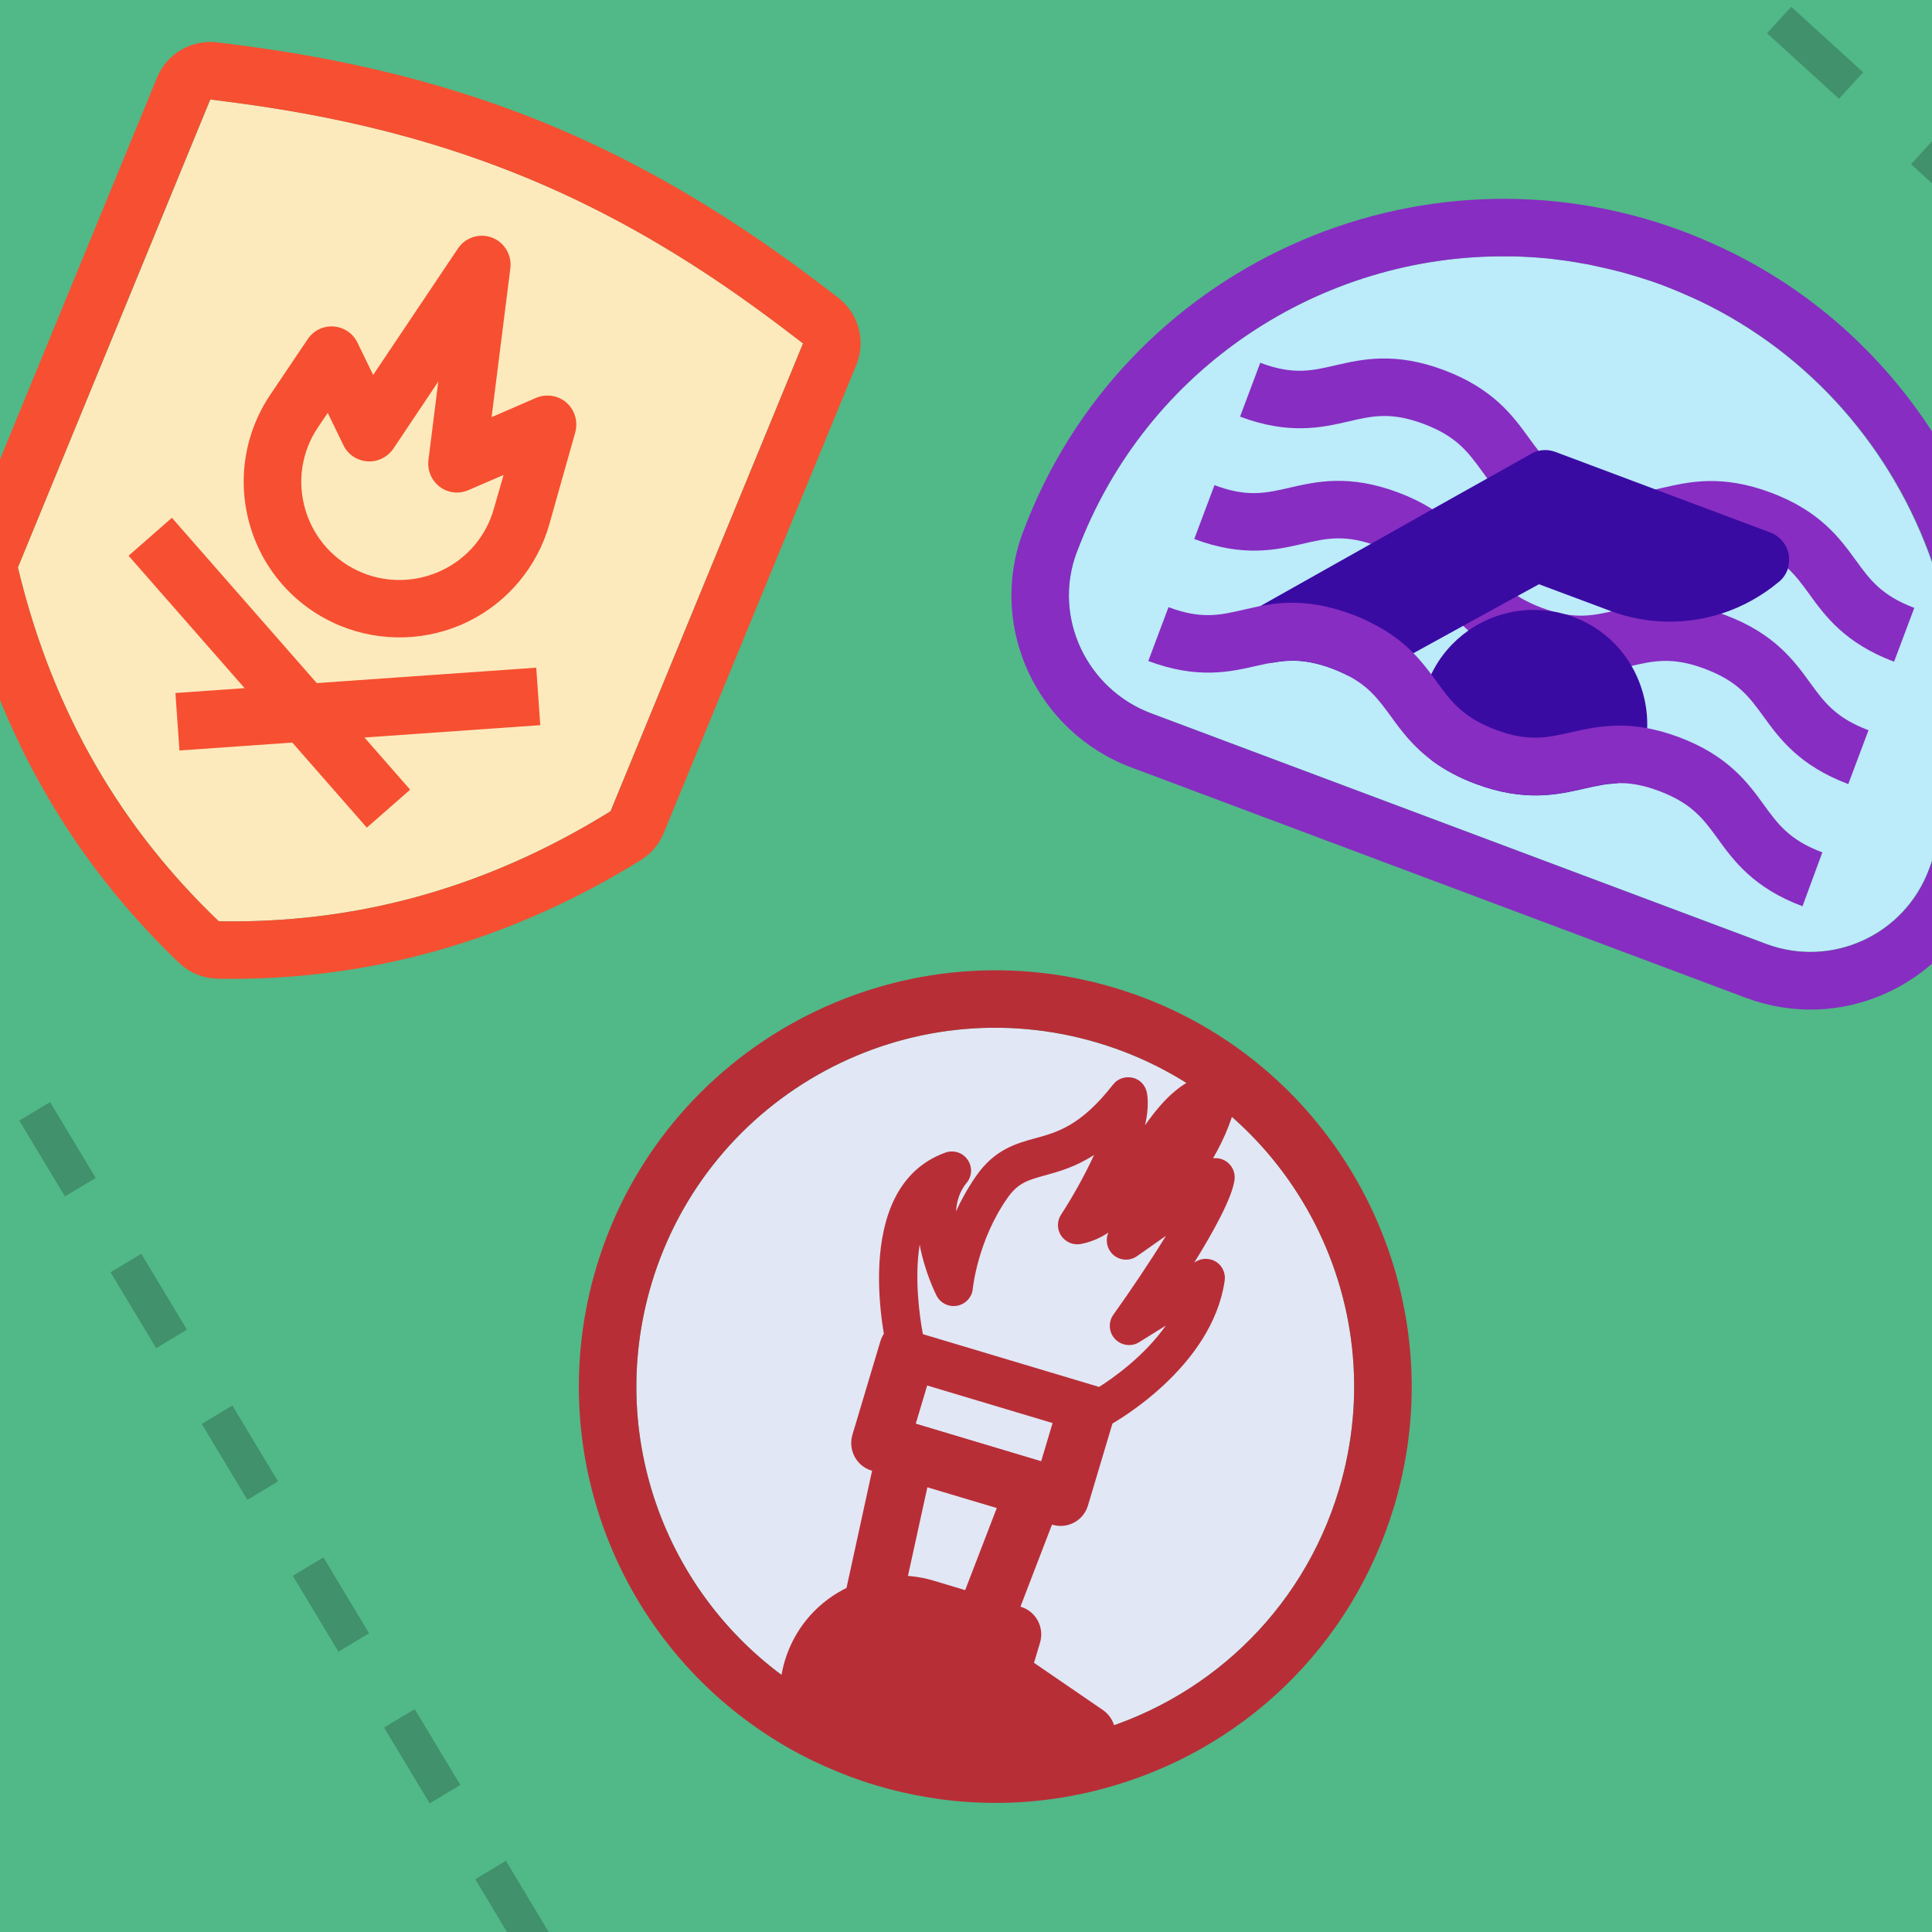
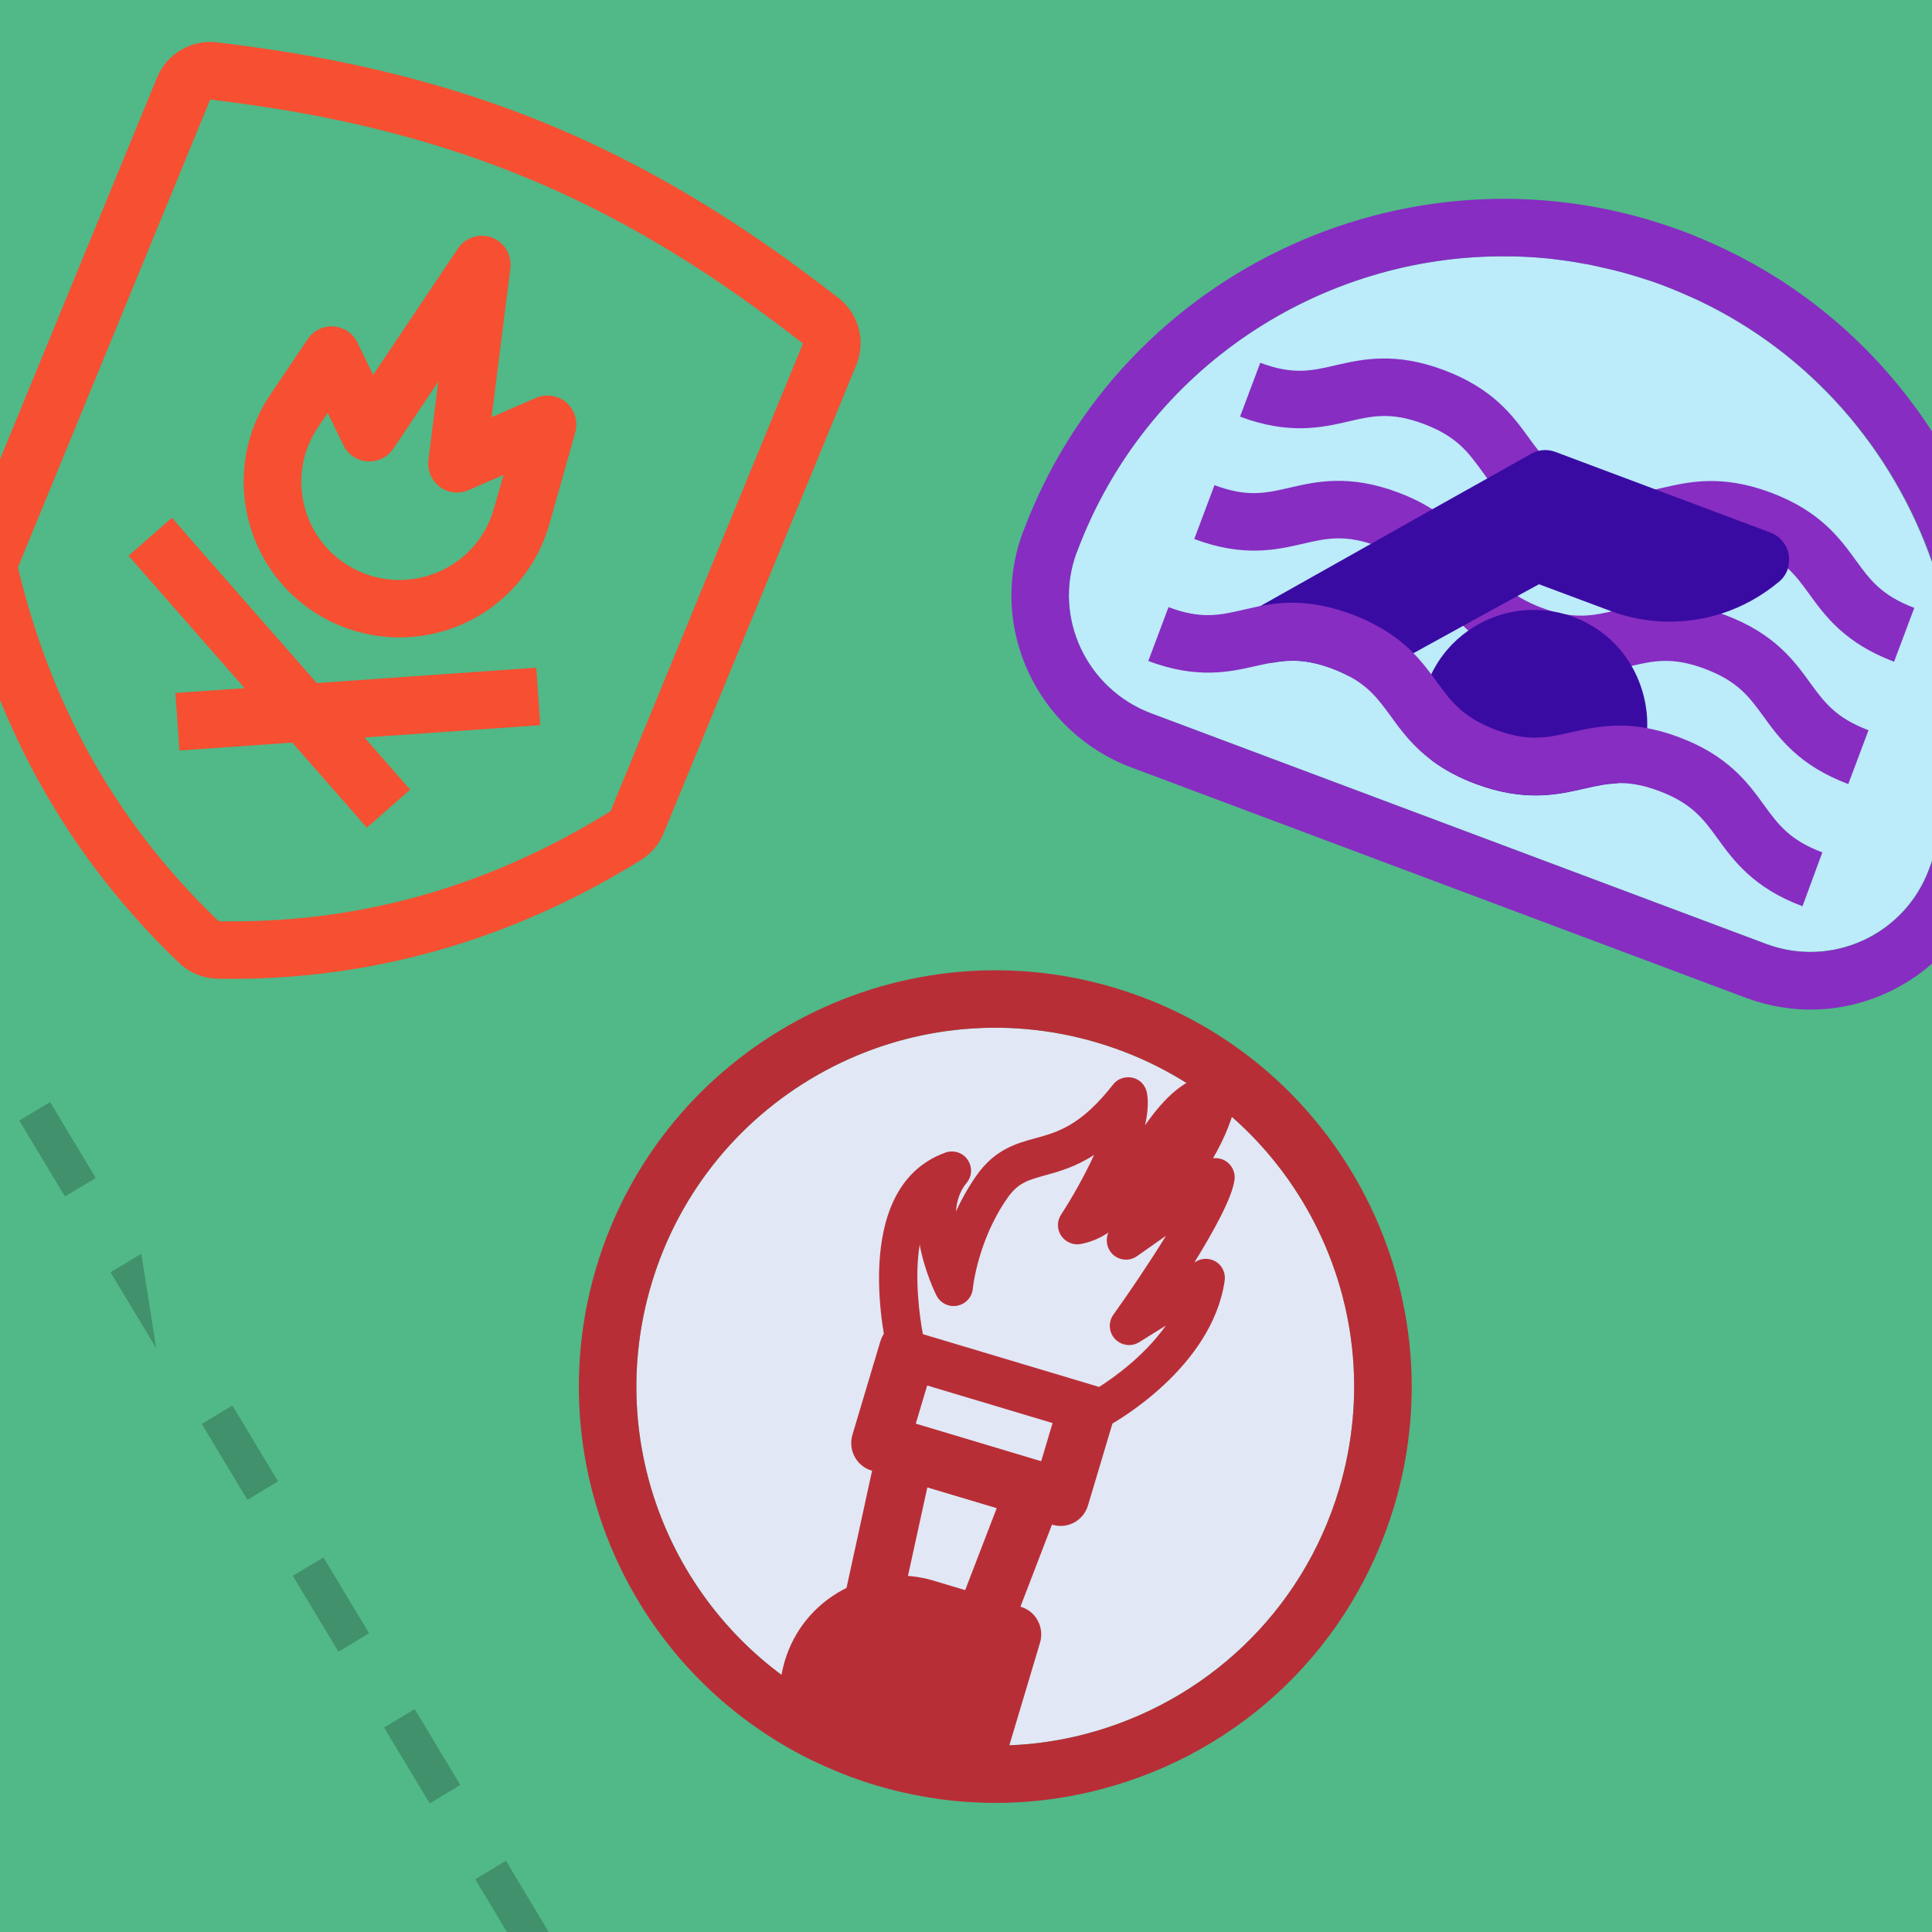
<svg xmlns="http://www.w3.org/2000/svg" version="1.1" id="Layer_1" x="0px" y="0px" viewBox="0 0 1080 1080" style="enable-background:new 0 0 1080 1080;" xml:space="preserve">
  <style type="text/css">
	.st0{fill:#51B887;}
	.st1{fill:#FCEABD;}
	.st2{fill:#F74F31;}
	.st3{fill:#BCEBFA;}
	.st4{fill:#872DC2;}
	.st5{fill:#3A0BA3;}
	.st6{fill:#E1E7F4;}
	.st7{fill:#B82E37;}
	.st8{fill:#40916C;}
</style>
  <rect class="st0" width="1080" height="1080" />
  <g>
    <g>
-       <path class="st1" d="M448.9,191.9L341.3,453.5c-72.1,44.7-145.1,62.8-219,61.5c-53.4-51-92.6-115.4-112.3-197.8L117.6,55.6    c38.9,4.9,103.8,13.7,175.9,43.4C365.5,128.6,417.8,168,448.9,191.9z" />
      <path class="st2" d="M468.5,166.4c-27.5-21.1-84.8-65.1-162.8-97.2C227.7,37.1,156,28,121.6,23.7c-14.4-1.8-28.3,6.2-33.8,19.7    L0,256.8v134.5c22.8,55.9,56.3,105.1,100.1,146.9c2.9,2.8,6.3,5,10,6.5c3.7,1.5,7.6,2.3,11.6,2.4c83.5,1.5,163.1-20.8,236.5-66.3    c5.8-3.6,10.2-8.8,12.8-15.1l107.6-261.5C484.2,190.7,480,175.2,468.5,166.4z M341.3,453.5c-72.1,44.7-145.1,62.8-219,61.5    c-53.4-51-92.6-115.4-112.3-197.8L117.5,55.6h0c38.9,4.9,103.8,13.8,175.9,43.4c72,29.6,124.4,69.1,155.5,93L341.3,453.5z" />
    </g>
    <rect x="98.9" y="380.1" transform="matrix(0.998 -7.004055e-02 7.004055e-02 0.998 -27.26 14.977)" class="st2" width="202.1" height="32.2" />
    <rect x="134.6" y="274.9" transform="matrix(0.752 -0.659 0.659 0.752 -210.501 192.646)" class="st2" width="32.2" height="202.1" />
    <path class="st2" d="M316.7,225.1c-4.7-4.1-11.3-5.1-17-2.7l-24.9,10.8l10.5-83.3c0.9-7.4-3.4-14.5-10.3-17.1   c-7-2.6-14.8-0.1-19,6.1l-47.4,70.7l-8.8-18.1c-2.5-5.2-7.6-8.6-13.4-9c-5.7-0.4-11.2,2.3-14.4,7.1l-21,31.2   c-14.6,21.8-18.6,48.7-11,73.8c7.6,25.1,25.9,45.2,50.2,55.2c22.9,9.4,48.9,8.6,71.2-2.2c22.3-10.8,39-30.8,45.7-54.6l14.5-51.4   C323.2,235.6,321.3,229.2,316.7,225.1z M276.1,284.3c-4.2,15.1-14.7,27.6-28.8,34.4c-14.1,6.8-30.4,7.4-44.9,1.4   c-15.3-6.3-26.8-19-31.6-34.8c-4.8-15.8-2.3-32.8,7-46.5l5.4-8l8.8,18.1c2.5,5.2,7.6,8.6,13.4,9c5.7,0.4,11.2-2.3,14.5-7.1   l25.1-37.5l-5.5,43.9c-0.7,5.7,1.7,11.4,6.3,14.9c4.6,3.5,10.7,4.2,16,1.9l19.7-8.5L276.1,284.3z" />
  </g>
  <g>
    <g>
      <path class="st3" d="M1080,314.5v166.6c-0.5,1.6-1.1,3.1-1.7,4.7c-13.6,36.8-54.4,55.5-91.1,41.8L643.6,398.8    c-36.1-13.5-55.2-53.7-41.8-89.8c0.1-0.2,0.2-0.5,0.3-0.7c38.6-103,136.8-166.1,240.7-165c0.7,0,1.5,0,2.2,0c0.4,0,0.7,0,1.1,0    c0.7,0,1.3,0,2,0.1c0.3,0,0.5,0,0.8,0c0.8,0,1.5,0.1,2.3,0.1c2.8,0.1,5.6,0.3,8.4,0.5c0.8,0.1,1.6,0.1,2.4,0.2    c0.8,0.1,1.6,0.1,2.4,0.2c0.7,0.1,1.4,0.1,2.1,0.2c0.5,0,1,0.1,1.5,0.2c2.4,0.3,4.8,0.6,7.1,0.9c0.7,0.1,1.4,0.2,2.1,0.3    c0.6,0.1,1.2,0.2,1.8,0.3c1.4,0.2,2.7,0.4,4.1,0.7c1.3,0.2,2.7,0.5,4,0.7c1.8,0.3,3.5,0.7,5.3,1.1c0.6,0.1,1.1,0.2,1.7,0.4    c0.6,0.1,1.3,0.3,1.9,0.4c1.8,0.4,3.5,0.8,5.2,1.2c0.4,0.1,0.8,0.2,1.2,0.3c0.9,0.2,1.9,0.5,2.8,0.7c0.9,0.2,1.8,0.5,2.6,0.7    c0.6,0.2,1.2,0.3,1.8,0.5c3.9,1.1,7.8,2.3,11.7,3.6c0.6,0.2,1.3,0.4,1.9,0.6c0.9,0.3,1.8,0.6,2.8,1c0.9,0.3,1.9,0.7,2.8,1    c0.2,0.1,0.3,0.1,0.5,0.2c1.3,0.5,2.6,1,3.9,1.5c0.9,0.4,1.8,0.7,2.7,1.1c2.3,1,4.7,1.9,7,3c1.1,0.5,2.2,1,3.2,1.4    c1.2,0.5,2.3,1.1,3.5,1.6C1012.6,198.1,1058.3,252,1080,314.5z" />
      <path class="st4" d="M602.1,308.3c38.6-103,136.8-166.1,240.7-165c0.7,0,1.5,0,2.2,0c0.4,0,0.7,0,1.1,0c0.7,0,1.3,0,2,0.1    c0.3,0,0.5,0,0.8,0c0.8,0,1.5,0.1,2.3,0.1c2.8,0.1,5.6,0.3,8.4,0.5c0.8,0.1,1.6,0.1,2.4,0.2c0.8,0.1,1.6,0.1,2.4,0.2    c0.7,0.1,1.4,0.1,2.1,0.2c0.5,0,1,0.1,1.5,0.2c2.4,0.3,4.8,0.6,7.1,0.9c0.7,0.1,1.4,0.2,2.1,0.3c0.6,0.1,1.2,0.2,1.8,0.3    c1.4,0.2,2.7,0.4,4.1,0.7c1.3,0.2,2.7,0.5,4,0.7c1.8,0.3,3.5,0.7,5.3,1.1c0.6,0.1,1.1,0.2,1.7,0.4c0.6,0.1,1.3,0.3,1.9,0.4    c1.8,0.4,3.5,0.8,5.2,1.2c0.4,0.1,0.8,0.2,1.2,0.3c0.9,0.2,1.9,0.5,2.8,0.7c0.9,0.2,1.8,0.5,2.6,0.7c0.6,0.2,1.2,0.3,1.8,0.5    c3.9,1.1,7.8,2.3,11.7,3.6c0.6,0.2,1.3,0.4,1.9,0.6c0.9,0.3,1.8,0.6,2.8,1c0.9,0.3,1.9,0.7,2.8,1c0.2,0.1,0.3,0.1,0.5,0.2    c1.3,0.5,2.6,1,3.9,1.5c0.9,0.4,1.8,0.7,2.7,1.1c2.3,1,4.7,1.9,7,3c1.1,0.5,2.2,1,3.2,1.4c1.2,0.5,2.3,1.1,3.5,1.6    c63.1,29.9,108.9,83.8,130.6,146.3v-72.8c-28-43.3-67.7-79.4-116.8-102.6c-7.4-3.5-15.1-6.8-22.8-9.7    C792.7,74.1,627.3,149.3,572,297.1l-0.3,0.8c-19.5,52.4,7.7,111.2,60.7,131.1l343.6,128.8c25.8,9.6,53.7,8.7,78.8-2.8    c9.3-4.3,17.8-9.8,25.3-16.4v-57.4c-0.5,1.6-1.1,3.1-1.7,4.7c-13.6,36.8-54.4,55.5-91.1,41.8L643.6,398.8    c-36.1-13.5-55.2-53.7-41.8-89.8C601.9,308.8,602,308.6,602.1,308.3z" />
    </g>
    <path class="st4" d="M1058.8,369.9c-27.4-10.3-38.5-25.5-47.4-37.8c-8-11-14.4-19.7-32.7-26.6c-18.3-6.9-28.8-4.5-42.1-1.4   c-14.8,3.4-33.2,7.6-60.6-2.7c-27.4-10.3-38.5-25.5-47.4-37.8c-8-11-14.4-19.7-32.7-26.6c-18.3-6.9-28.8-4.5-42.1-1.4   c-14.8,3.4-33.2,7.6-60.6-2.7l11.3-30.1c18.3,6.9,28.8,4.5,42.1,1.4c14.8-3.4,33.2-7.6,60.6,2.7c27.4,10.3,38.5,25.5,47.4,37.8   c8,11,14.4,19.7,32.7,26.6c18.3,6.9,28.8,4.5,42.1,1.4c14.8-3.4,33.2-7.6,60.6,2.7c27.4,10.3,38.5,25.5,47.4,37.8   c8,11,14.4,19.7,32.7,26.6L1058.8,369.9z" />
    <path class="st4" d="M1033.2,438.3c-27.4-10.3-38.5-25.5-47.4-37.8c-8-11-14.4-19.7-32.7-26.6c-18.3-6.9-28.8-4.5-42.1-1.4   c-14.8,3.4-33.2,7.6-60.6-2.7C823.1,359.5,812,344.3,803,332c-8-11-14.4-19.7-32.7-26.6c-18.3-6.9-28.8-4.5-42.1-1.4   c-14.8,3.4-33.2,7.6-60.6-2.7l11.3-30.1c18.3,6.9,28.8,4.5,42.1,1.4c14.8-3.4,33.2-7.6,60.6,2.7c27.4,10.3,38.5,25.5,47.4,37.8   c8,11,14.4,19.7,32.7,26.6s28.8,4.5,42.1,1.4c14.8-3.4,33.2-7.6,60.6,2.7c27.4,10.3,38.5,25.5,47.4,37.8c8,11,14.4,19.7,32.7,26.6   L1033.2,438.3z" />
    <g>
      <path class="st5" d="M984,312.8c-21.7,18.4-51.7,23.6-78.3,13.6l-46.8-17.5l-97.9,53.8l-1.2,0.2c-2.9-1.5-6-2.9-9.5-4.2    c-17.3-6.5-29.7-6.2-40.9-4.3l154.3-86.7L984,312.8z" />
      <path class="st5" d="M803,332c-1.9-2.7-3.8-5.2-5.7-7.6l-37.6,20.7c2.8,1.2,5.4,2.4,7.7,3.6c3.4,1.7,6.5,3.5,9.3,5.4l30.3-16.7    C805.6,335.6,804.3,333.8,803,332z M999.9,310c-1-5.6-4.9-10.3-10.2-12.3l-64.3-24.1l-56-21c-3-1.1-6.2-1.3-9.2-0.6    c-1.5,0.3-3,0.9-4.3,1.7l-24.4,13.7l-30.7,17.2L766.4,304l-62.4,35.1l-2.3,1.3c-6.8,3.8-9.9,12-7.3,19.4c1.6,4.6,5.2,8,9.5,9.7    c2.6,1,5.5,1.3,8.4,0.8c8.2-1.4,17.8-2,32.5,3.5c1.1,0.4,2.2,0.9,3.2,1.3c1,0.4,2,0.9,2.9,1.3c0.5,0.2,1,0.5,1.5,0.7    c3,1.6,6.5,2.2,9.9,1.7l1.2-0.2c1.9-0.3,3.7-0.9,5.4-1.8l21.3-11.7l27.8-15.3l30.4-16.7l11.9-6.5l39.9,14.9    c0.3,0.1,0.5,0.2,0.8,0.3c20,7.3,41.6,7.5,61.3,1.2c11.6-3.7,22.6-9.8,32.3-17.9c2.4-2,4-4.6,4.9-7.4    C1000.1,315.2,1000.3,312.6,999.9,310z M851.2,294.8l-25.3,13.9l-28.5,15.7l-37.6,20.7c-0.2-0.1-0.3-0.1-0.5-0.2l37.6-21.1    l28.4-15.9l30.1-16.9l9.8-5.5l57.3,21.5l20.5,7.7c-10.5,1.6-21.3,0.6-31.6-3.2l-10.5-4l-36.2-13.6c-2-0.8-4.1-1.1-6.3-1    C855.8,292.9,853.4,293.6,851.2,294.8z" />
    </g>
    <g>
      <path class="st5" d="M901.6,420.9l-0.4,1c-22.9,1.4-37.9,13.5-70.7,1.2c-8.3-3.1-14.7-6.6-19.9-10.4c-1.5-8.1-0.8-16.7,2.3-25    c9.2-24.5,36.5-36.9,61-27.7S910.8,396.4,901.6,420.9z" />
      <path class="st5" d="M912,372.2c-7.1-12.2-18.2-22-32.4-27.3c-1.7-0.6-3.3-1.2-5-1.6c-2-0.6-4.1-1.1-6.2-1.4    c-16.9-3-34.1,1.1-47.6,10.6c-8.7,6.1-15.9,14.4-20.7,24.4c-0.8,1.7-1.5,3.4-2.2,5.2c-4,10.7-5.1,22.3-3,33.5    c0.7,4.1,3,7.7,6.3,10.1c6.9,5,14.6,9.1,23.7,12.5c27.3,10.2,45.7,6.1,60.5,2.7c3.6-0.8,7.1-1.6,10.6-2.2c0.7-0.1,1.4-0.2,2.1-0.3    c0.7-0.1,1.4-0.2,2.1-0.2c0.7-0.1,1.4-0.1,2.1-0.2c6.3-0.4,11.8-4.5,14.1-10.4l0.4-1c2.4-6.4,3.7-13,4-19.5    C921.2,394.7,918,382.6,912,372.2z M836.1,408c-0.4-0.1-0.8-0.3-1.2-0.5c-0.4-0.1-0.8-0.3-1.2-0.5c-0.2-0.1-0.4-0.2-0.6-0.2    c-0.4-0.2-0.8-0.3-1.2-0.5c-0.4-0.2-0.9-0.4-1.3-0.6c-0.4-0.2-0.7-0.3-1.1-0.5c-0.9-0.4-1.8-0.9-2.7-1.4c-0.3-0.2-0.7-0.4-1-0.6    c0.1-3.4,0.8-6.8,2-10c5.2-14,19.5-22,33.7-20c1.7,0.2,3.4,0.6,5.1,1.2c0.5,0.2,1,0.3,1.5,0.5c13.5,5.1,21.5,18.6,20.1,32.3    c-0.1,0-0.1,0-0.2,0c-0.6,0.1-1.2,0.2-1.9,0.4c-0.3,0.1-0.7,0.1-1,0.2c-0.7,0.2-1.4,0.3-2.1,0.4c-1.7,0.4-3.4,0.8-5,1.1    C864.9,412.5,854.4,414.9,836.1,408z" />
    </g>
    <path class="st4" d="M1007.6,506.6c-27.3-10.2-38.5-25.5-47.4-37.8c-8-11-14.4-19.7-32.7-26.6c-9.3-3.5-17.3-4.9-25.2-4.3   c-5.7,0.3-11.2,1.6-17,2.9c-14.8,3.4-33.2,7.5-60.5-2.7c-9.1-3.4-16.8-7.5-23.7-12.5c-11.3-8.2-17.9-17.3-23.7-25.3   c-6.9-9.4-12.3-16.8-24.8-23.1c-2.4-1.3-4.9-2.4-7.9-3.5c-14.6-5.5-24.3-4.9-32.5-3.5c-3.3,0.6-6.5,1.3-9.7,2   c-14.8,3.4-33.2,7.6-60.6-2.7l11.3-30.1c18.3,6.9,28.8,4.5,42.1,1.4c3.7-0.8,7.4-1.7,11.3-2.4c11.4-2,27.2-3.2,49.3,5.1   c4.4,1.6,8.1,3.3,11.4,5.1c19.1,9.6,28,21.8,36,32.7c5.1,7,9.5,13,16.7,18.2c4.5,3.3,9.7,6,16,8.4c18.3,6.9,28.8,4.5,42.1,1.5   c6.4-1.5,13.8-3.1,22-3.6c12.3-0.8,25,1.2,38.5,6.3c27.4,10.3,38.5,25.5,47.4,37.8c8,11,14.4,19.7,32.7,26.6L1007.6,506.6z" />
  </g>
  <g>
    <g>
      <path class="st6" d="M748.5,832.7c-20.8,69.4-75.7,119.1-140.9,136.4c-19.4,5.2-39.7,7.4-60.2,6.5c-7.6-0.3-15.3-1.1-23-2.4    c-8.5-1.4-17.1-3.3-25.6-5.9c-8.5-2.5-16.7-5.6-24.6-9.2c-7.8-3.4-15.2-7.4-22.3-11.7c-76-46.3-114.4-139.5-87.7-228.8    C396,611.5,507.8,551.2,613.9,583C720,614.8,780.3,726.6,748.5,832.7z" />
      <path class="st7" d="M613.9,583C720,614.8,780.3,726.6,748.5,832.7c-20.8,69.4-75.7,119.1-140.9,136.4    c-19.4,5.2-39.7,7.4-60.2,6.5c-7.6-0.3-15.3-1.1-23-2.4c-8.5-1.4-17.1-3.3-25.6-5.9c-8.5-2.5-16.7-5.6-24.6-9.2    c-7.8-3.4-15.2-7.4-22.3-11.7c-76-46.3-114.4-139.5-87.7-228.8C396,611.5,507.8,551.2,613.9,583L613.9,583z M623.1,552.2    c-122.9-36.8-252.9,33.2-289.7,156.1c-30.4,101.4,11.5,210.6,101.8,265.5c8.1,5,16.9,9.6,26,13.6c9.1,4.1,18.7,7.7,28.4,10.6    c9.7,2.9,19.7,5.2,29.7,6.8c8.7,1.5,17.7,2.4,26.8,2.8c23.4,1.1,47-1.5,69.8-7.5c78.9-20.9,140-80.1,163.5-158.3    C816.1,719,746.1,589,623.1,552.2L623.1,552.2z" />
    </g>
    <g>
      <rect x="497.5" y="768.5" transform="matrix(0.958 0.287 -0.287 0.958 251.489 -124.426)" class="st6" width="105.4" height="54.5" />
      <path class="st7" d="M588.2,852.3l-100.9-30.2c-8.5-2.5-13.3-11.5-10.8-20l15.6-52.2c2.5-8.5,11.5-13.3,20-10.8l100.9,30.2    c8.5,2.5,13.3,11.5,10.8,20l-15.6,52.2C605.7,850.1,596.7,854.9,588.2,852.3z M511.9,795.9l70.1,21l6.4-21.4l-70.1-21L511.9,795.9    z" />
    </g>
    <g>
-       <path class="st6" d="M578.4,832.6l-54,140.5c-8.5-1.4-17.1-3.3-25.6-5.9c-8.5-2.5-16.7-5.6-24.6-9.2L506.4,811L578.4,832.6z" />
      <path class="st7" d="M494.2,982.6c-9-2.7-17.9-6-26.5-9.9c-6.9-3.1-10.8-10.7-9.1-18.1l32.1-147.1c1-4.4,3.7-8.2,7.5-10.4    s8.5-2.8,12.8-1.5l72,21.6c4.3,1.3,7.8,4.3,9.8,8.3c2,4,2.2,8.7,0.6,12.9l-54,140.5c-2.7,7.1-10.1,11.3-17.6,10.1    C512.5,987.5,503.2,985.3,494.2,982.6z M492.8,948.3c7,2.6,14.1,4.7,21.4,6.4L557.2,843l-38.8-11.6L492.8,948.3z" />
    </g>
    <g>
      <path class="st6" d="M506.6,754.2l109.2,32.7c0,0,52-28.6,58.3-72.5l-43.1,26.7c0,0,45.9-64,48.5-83l-50.2,35.3    c0,0,46.8-46.9,51.5-82.9c-33.8,3.6-45.5,67.9-78.7,74.4c0,0,32.1-48.7,28.4-71.9c-35.8,45.7-57.5,23.9-76.1,50.4    c-18.6,26.4-21.4,56.1-21.4,56.1s-21.1-41.4-1.1-65.1C485.9,671,506.6,754.2,506.6,754.2z" />
      <path class="st7" d="M612.8,797.2l-109.2-32.7c-3.6-1.1-6.4-4-7.3-7.7c-0.9-3.8-22.4-92.8,32.2-112.5c4.6-1.6,9.7,0,12.4,4    c2.8,4,2.5,9.3-0.6,13c-3.7,4.4-5.5,10-5.9,15.9c3-6.6,6.8-13.4,11.4-20c10.3-14.7,22.3-18,32.9-20.9c12.5-3.4,25.5-7,43.5-30    c2.6-3.4,7-4.8,11.1-3.8c4.2,1,7.2,4.5,7.9,8.7c0.9,5.3,0.3,11.4-1.1,17.8c10.4-14.7,22.2-27.4,39.6-29.2c3.3-0.3,6.5,0.8,8.8,3.2    c2.3,2.3,3.4,5.6,3,8.9c-1.5,11.6-6.7,23.9-13.4,35.6c2.4-0.3,4.9,0.2,7,1.5c3.6,2.2,5.6,6.4,5,10.6    c-1.4,10.1-11.6,28.6-22.5,46.2l0.8-0.5c3.5-2.2,8-2.1,11.5,0.1c3.5,2.3,5.3,6.4,4.7,10.5c-7,48.6-61.4,79.1-63.7,80.4    C618.5,797.7,615.5,798,612.8,797.2z M515.9,745.8l98.5,29.5c7.6-4.8,25.2-17.1,37.3-34.3l-14.9,9.3c-4.3,2.7-10,1.9-13.5-1.8    c-3.5-3.7-3.9-9.4-0.9-13.6c9.1-12.7,20.3-29.3,29.4-44.1l-16.2,11.4c-4.5,3.2-10.8,2.4-14.4-1.9c-2.7-3.2-3.2-7.7-1.6-11.3    c-4.6,3.1-9.7,5.3-15.4,6.4c-4.2,0.8-8.5-1-11-4.6c-2.4-3.6-2.4-8.3,0-11.9c6-9.2,13-21.5,18.4-33.3c-10.5,6.8-19.7,9.3-27.3,11.4    c-9.4,2.6-15.1,4.1-21,12.5c-16.8,23.8-19.5,50.7-19.5,50.9c-0.4,4.7-4,8.6-8.7,9.5c-4.7,0.9-9.4-1.4-11.6-5.7    c-0.5-1-6.5-13-9.4-28.4C511.1,714.5,514,735.7,515.9,745.8z" />
    </g>
    <g>
      <path class="st7" d="M565.9,913.7l-18.5,61.9c-16.1-0.7-32.4-3.4-48.6-8.3c-16.8-5-32.5-12.1-46.9-20.9c0.1-4.4,0.8-8.8,2.1-13.2    c4-13.5,13.1-24,24.5-30.1c11.5-6.2,25.3-8,38.7-4L565.9,913.7z" />
      <path class="st7" d="M494.2,982.6c-17.9-5.4-34.9-13-50.6-22.6c-4.9-3-7.8-8.3-7.7-14c0.1-5.8,1.1-11.7,2.8-17.5    c5.1-17.1,16.6-31.2,32.3-39.7c15.7-8.5,33.8-10.3,50.9-5.2l48.7,14.6c8.5,2.5,13.3,11.5,10.8,20l-18.5,61.9    c-2.1,7.1-8.8,11.8-16.1,11.4C528.9,990.8,511.3,987.8,494.2,982.6z M469.4,937.9c20.3,10.9,43.1,18,66.3,20.6l10.2-34l-33.3-10    c-8.9-2.7-18.3-1.7-26.4,2.7C478.1,921.6,472.1,928.9,469.4,937.9C469.4,937.8,469.4,937.8,469.4,937.9z" />
    </g>
    <g>
-       <path class="st7" d="M607.6,969.1c-19.4,5.2-39.7,7.4-60.2,6.5l11.8-39.5L607.6,969.1z" />
-       <path class="st7" d="M542.8,990.9c-3.4-1-6.4-3.1-8.5-6.1c-2.9-4-3.7-9.2-2.3-13.9l11.8-39.5c1.5-4.9,5.2-8.8,10-10.5    c4.8-1.7,10.2-1,14.4,1.9l48.3,33.1c5.2,3.6,7.8,9.8,6.8,16c-1.1,6.2-5.6,11.2-11.7,12.8c-21.3,5.7-43.1,8-65.1,7    C545.3,991.5,544,991.3,542.8,990.9z" />
-     </g>
+       </g>
  </g>
  <g>
-     <path class="st8" d="M240.2,1008.1l-25.5-42.4l17.1-10.3l25.5,42.4L240.2,1008.1z M189.2,923.3l-25.5-42.4l17.1-10.3l25.5,42.4   L189.2,923.3z M138.3,838.4L112.8,796l17.1-10.3l25.5,42.4L138.3,838.4z M87.3,753.6l-25.5-42.4L79,700.9l25.5,42.4L87.3,753.6z    M36.3,668.8l-25.5-42.4L28,616.1l25.5,42.4L36.3,668.8z M282.8,1040.2l-17.1,10.3l17.7,29.5h23.3L282.8,1040.2z" />
+     <path class="st8" d="M240.2,1008.1l-25.5-42.4l17.1-10.3l25.5,42.4L240.2,1008.1z M189.2,923.3l-25.5-42.4l17.1-10.3l25.5,42.4   L189.2,923.3z M138.3,838.4L112.8,796l17.1-10.3l25.5,42.4L138.3,838.4z M87.3,753.6l-25.5-42.4L79,700.9L87.3,753.6z    M36.3,668.8l-25.5-42.4L28,616.1l25.5,42.4L36.3,668.8z M282.8,1040.2l-17.1,10.3l17.7,29.5h23.3L282.8,1040.2z" />
  </g>
  <g>
-     <path class="st8" d="M1028,55.2l-40.2-36.6l13.5-14.8l40.2,36.6L1028,55.2z M1068.3,91.8l11.7,10.7V78.9L1068.3,91.8z" />
-   </g>
+     </g>
</svg>